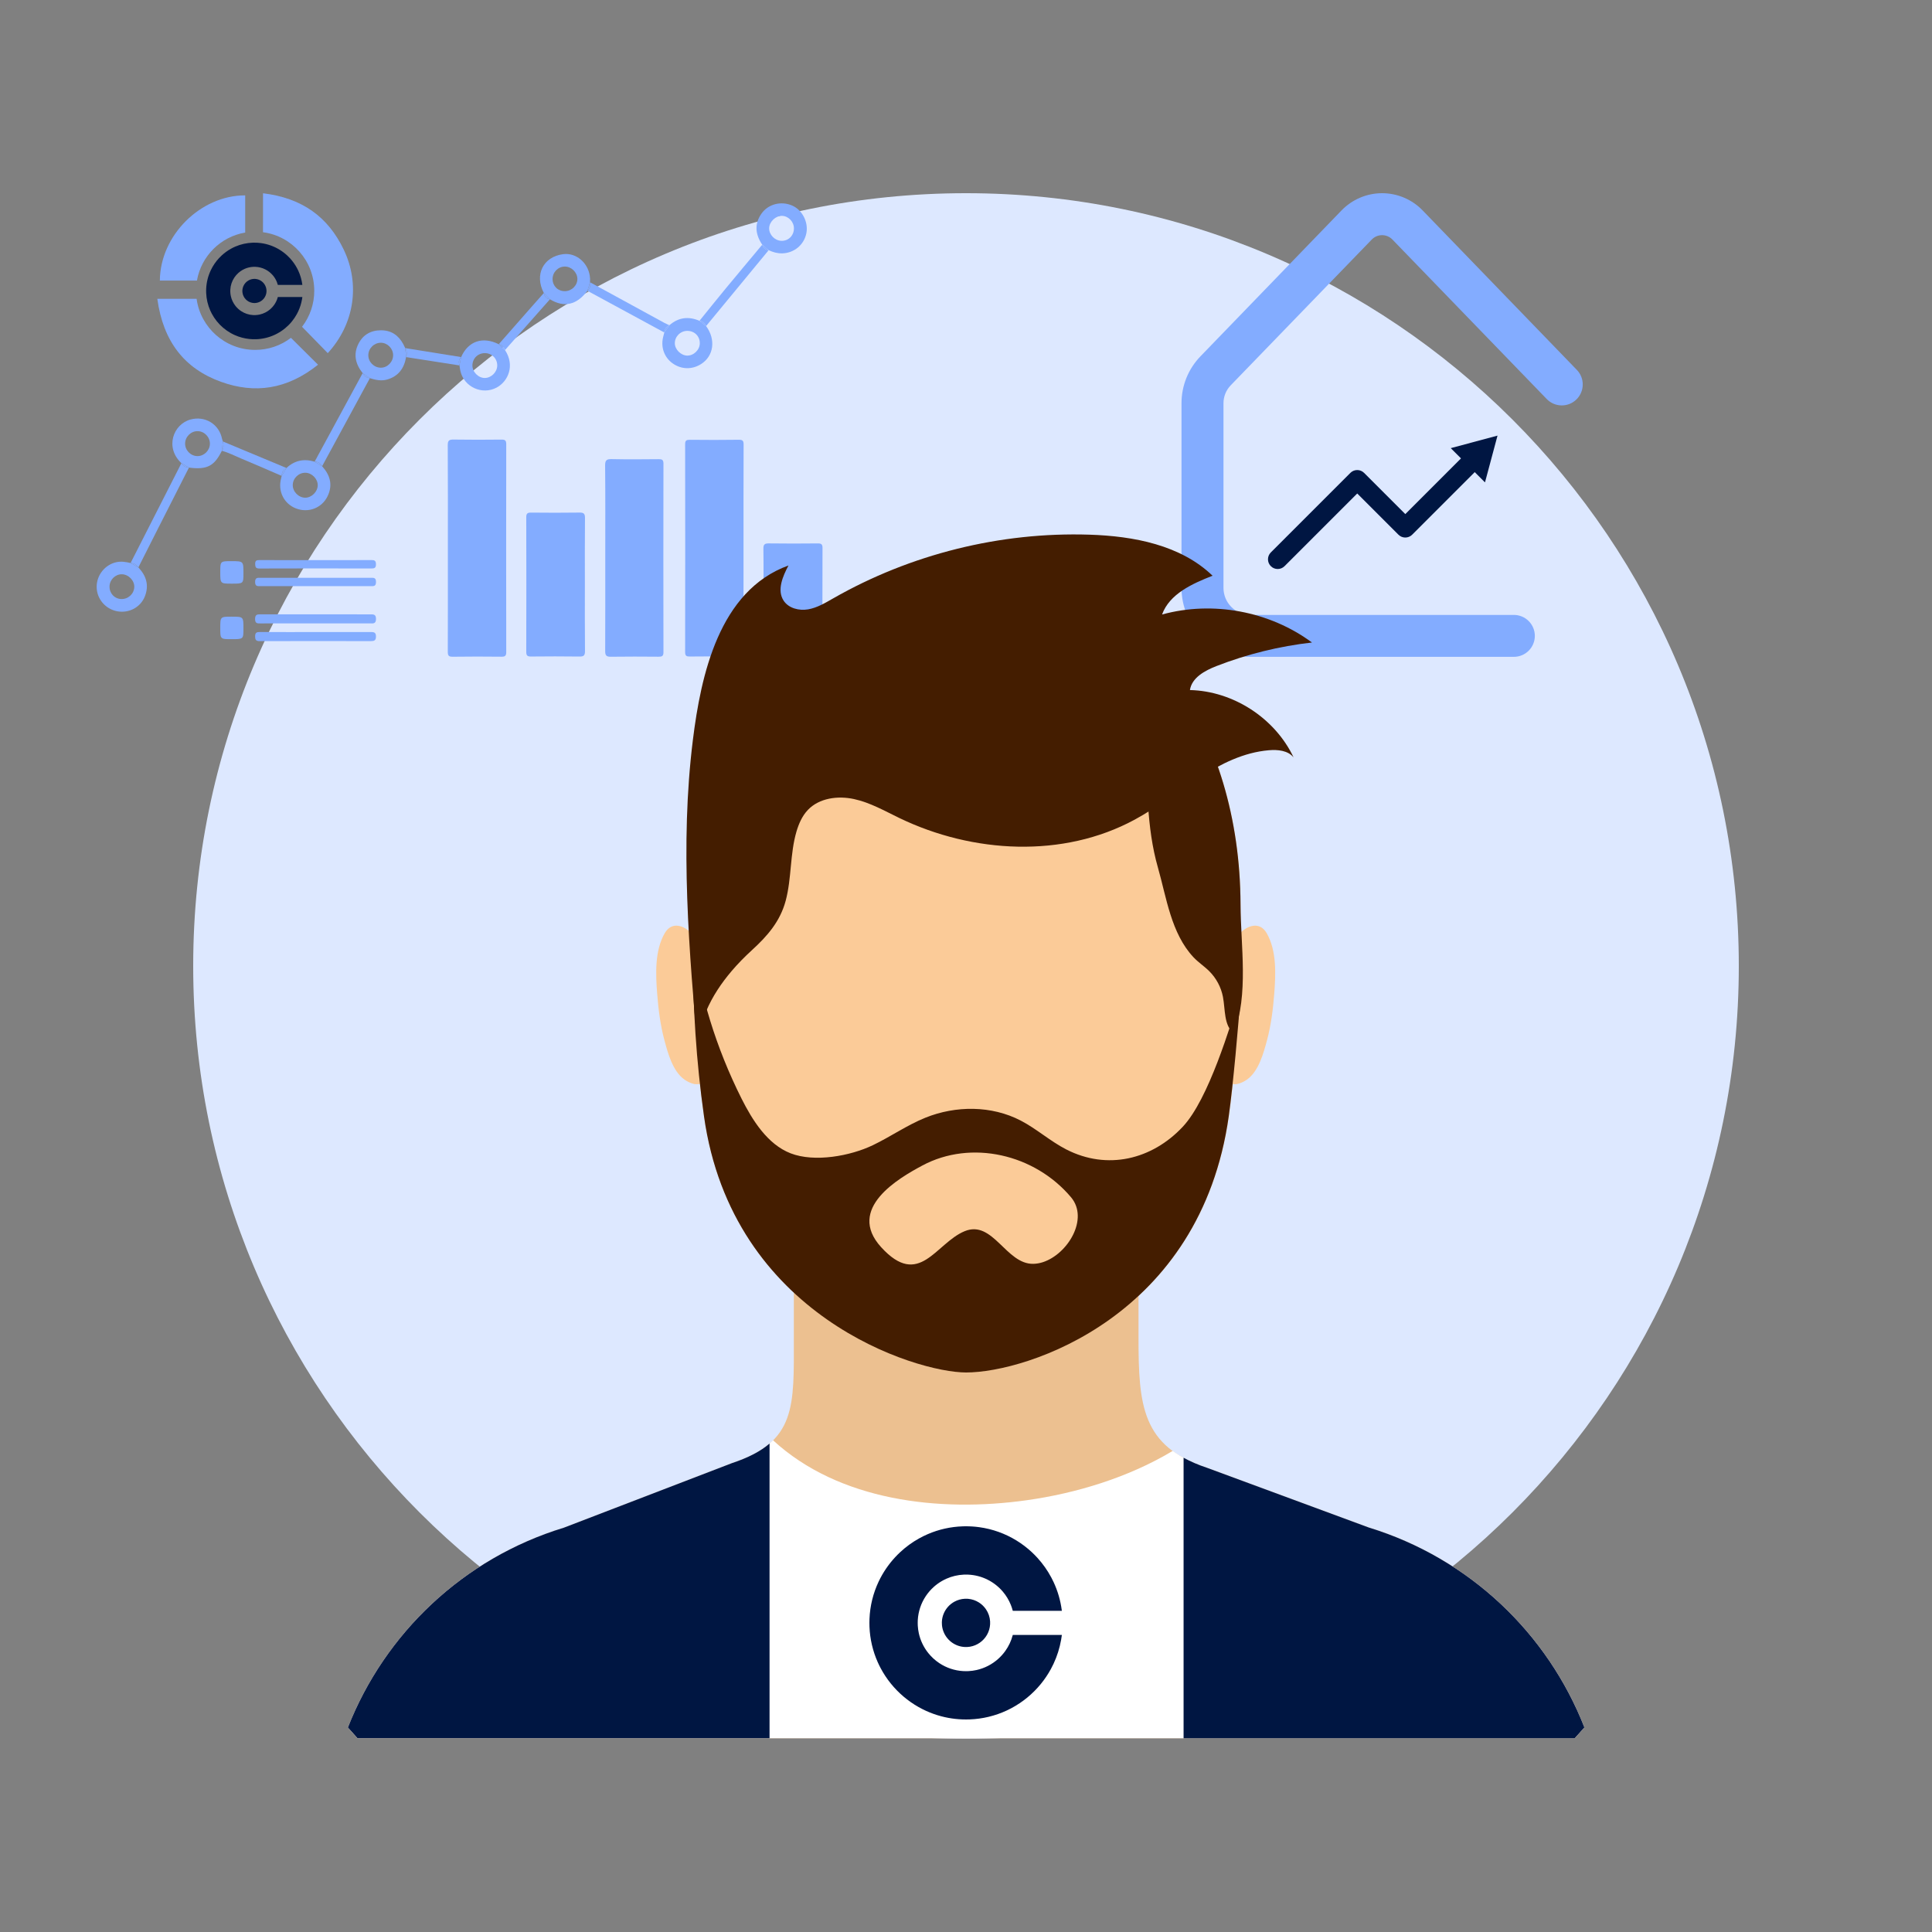
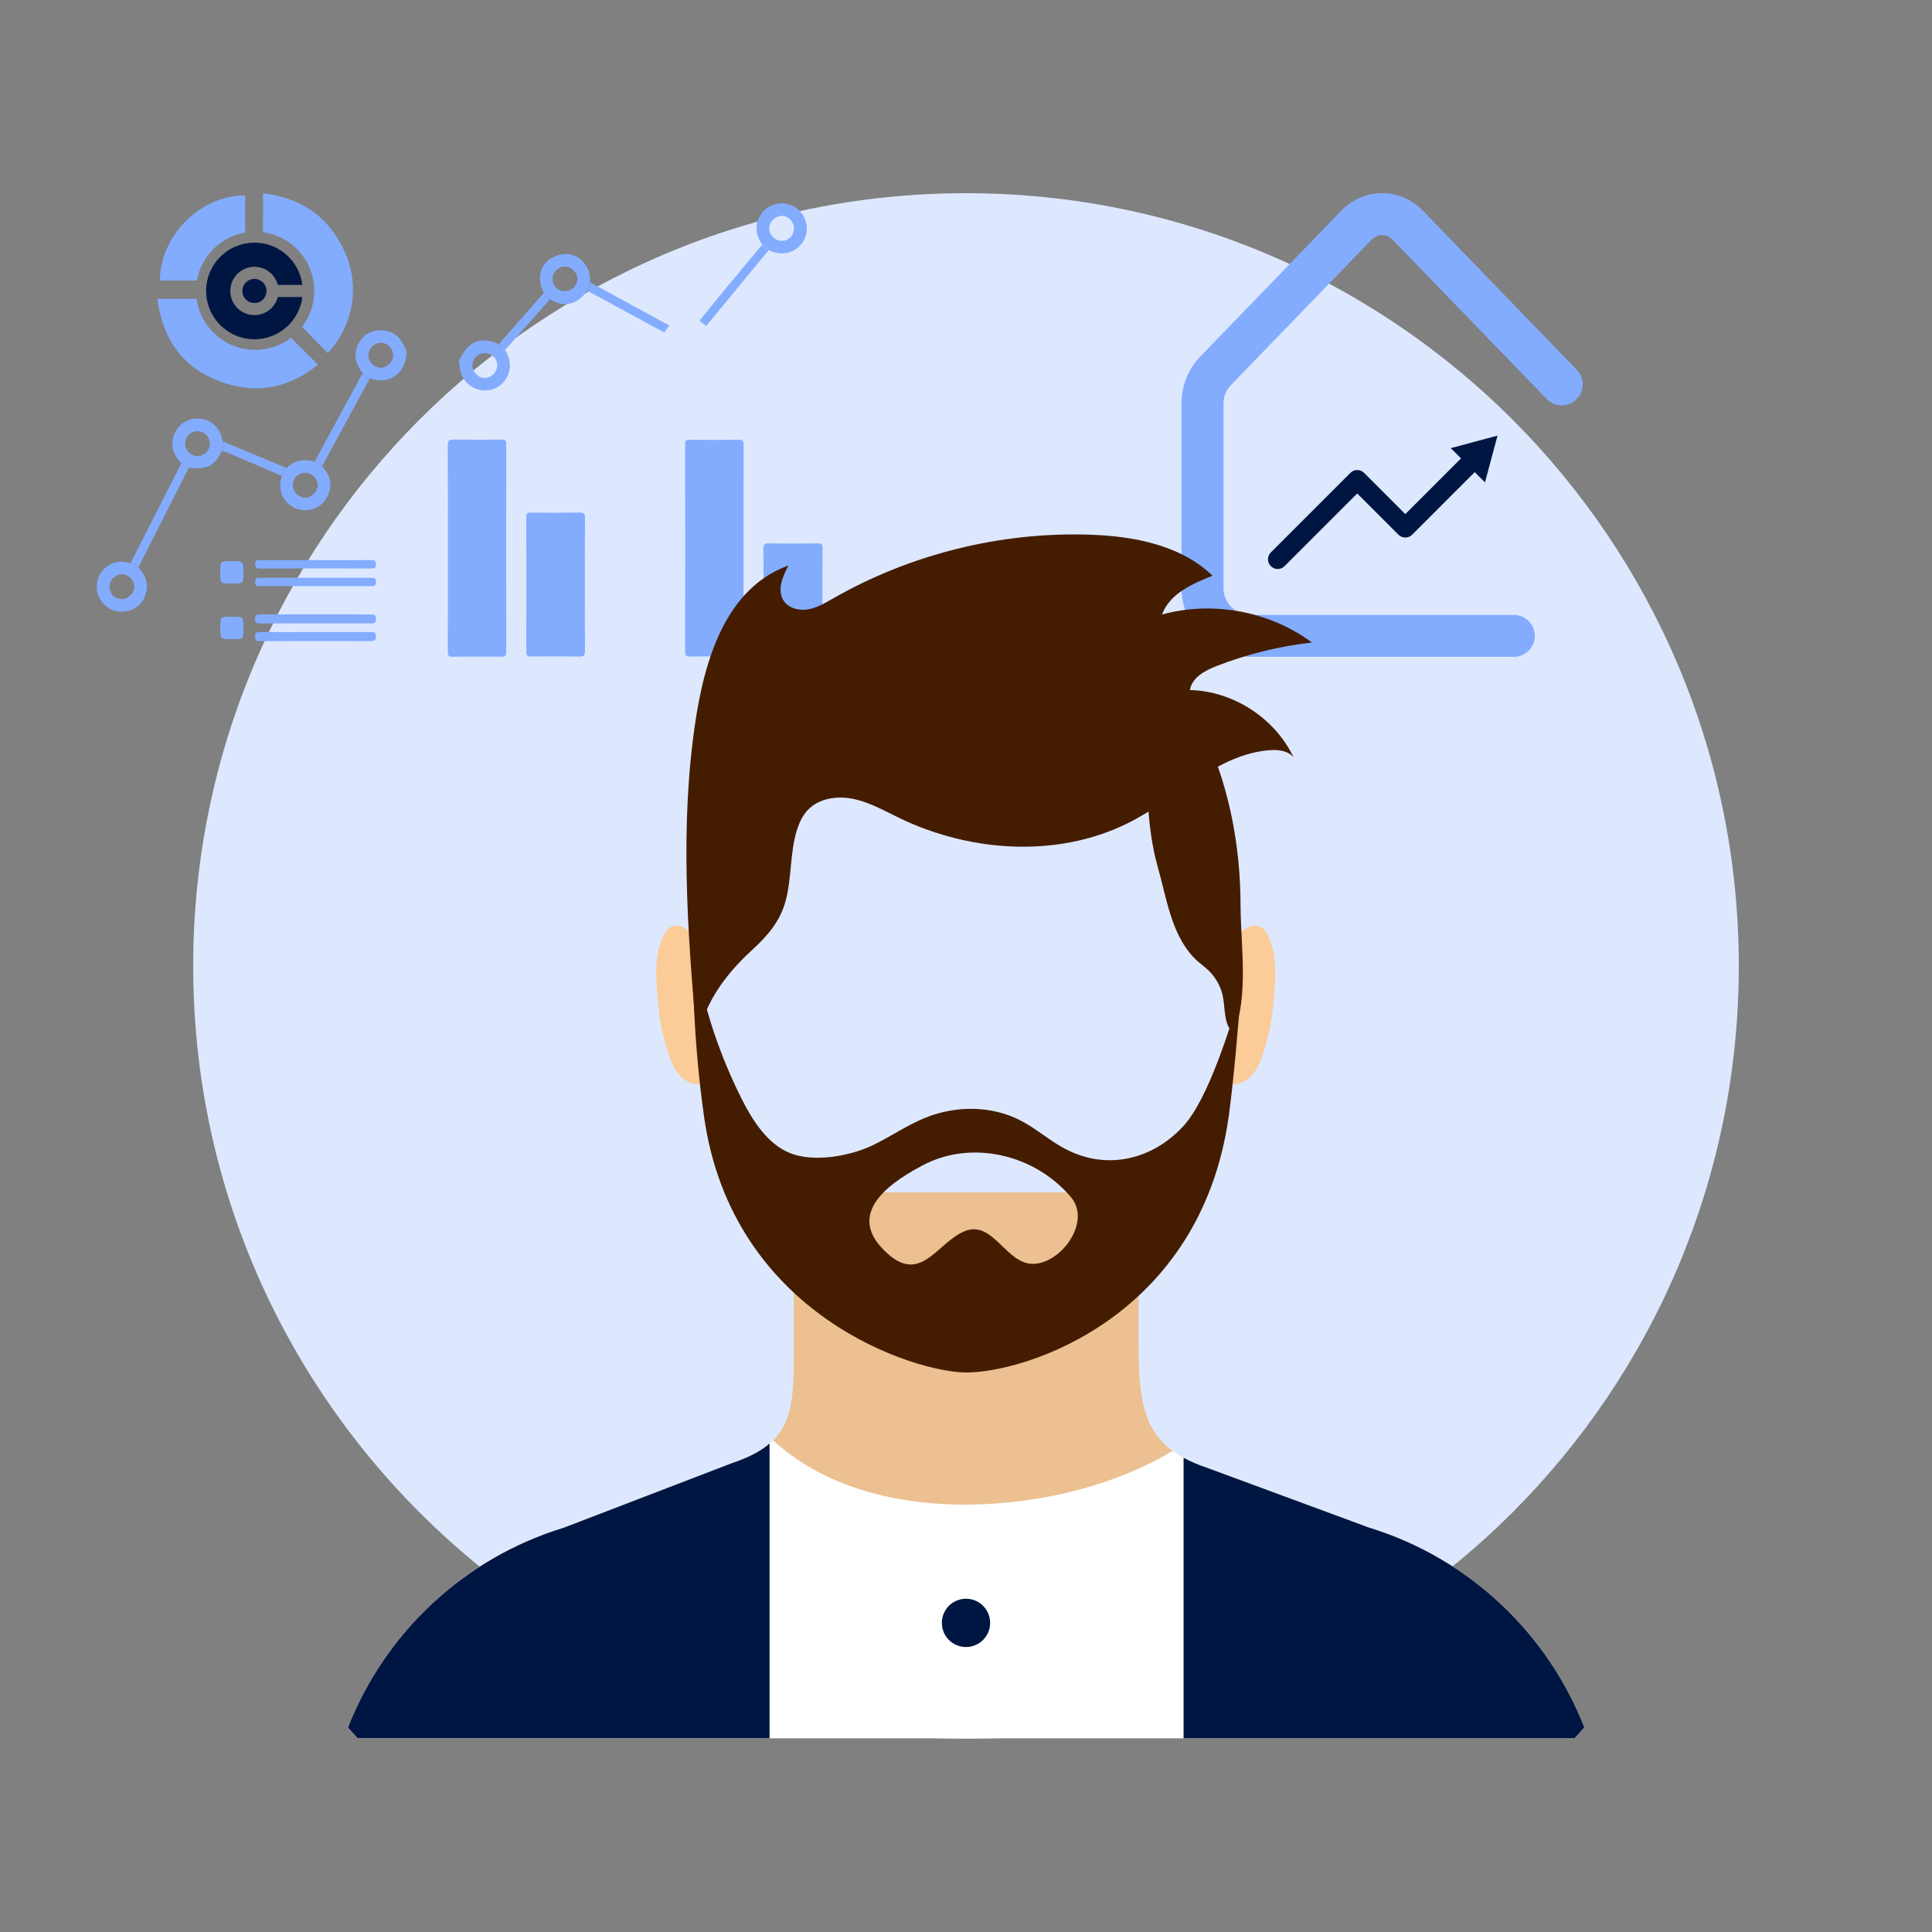
<svg xmlns="http://www.w3.org/2000/svg" width="5000" viewBox="0 0 3750 3750" height="5000" preserveAspectRatio="xMidYMid meet">
  <rect x="0" y="0" width="3750" height="3750" fill="#808080" stroke="none" />
  <defs>
    <clipPath id="24d1306025">
      <path d="M 375 375 L 3375 375 L 3375 3375 L 375 3375 Z M 375 375 " />
    </clipPath>
    <clipPath id="b848baa6ac">
      <path d="M 1875 375 C 1046.574 375 375 1046.574 375 1875 C 375 2703.426 1046.574 3375 1875 3375 C 2703.426 3375 3375 2703.426 3375 1875 C 3375 1046.574 2703.426 375 1875 375 Z M 1875 375 " />
    </clipPath>
    <clipPath id="53a15655b5">
      <path d="M 1481 1054 L 1596.75 1054 L 1596.75 1275 L 1481 1275 Z M 1481 1054 " />
    </clipPath>
    <clipPath id="8051441c42">
      <path d="M 187.5 1090 L 286 1090 L 286 1188 L 187.5 1188 Z M 187.5 1090 " />
    </clipPath>
    <clipPath id="6e76349d69">
      <path d="M 675 2314 L 3075 2314 L 3075 3374 L 675 3374 Z M 675 2314 " />
    </clipPath>
    <clipPath id="3529010ec4">
      <path d="M 675 2795 L 3075 2795 L 3075 3374 L 675 3374 Z M 675 2795 " />
    </clipPath>
    <clipPath id="041fbfd92d">
      <path d="M 2297 2829 L 3075 2829 L 3075 3374.727 L 2297 3374.727 Z M 2297 2829 " />
    </clipPath>
    <clipPath id="c1db1ef31b">
-       <path d="M 1687.5 2962.5 L 2062 2962.5 L 2062 3337.5 L 1687.5 3337.5 Z M 1687.5 2962.5 " />
-     </clipPath>
+       </clipPath>
    <clipPath id="ec7da83630">
      <path d="M 2461.141 874.176 L 2877.996 874.176 L 2877.996 1104.434 L 2461.141 1104.434 Z M 2461.141 874.176 " />
    </clipPath>
    <clipPath id="fe68d7adc2">
      <path d="M 2815.43 845.531 L 2906.641 845.531 L 2906.641 936.742 L 2815.43 936.742 Z M 2815.43 845.531 " />
    </clipPath>
    <clipPath id="ad4ca06635">
      <path d="M 400.102 471 L 587 471 L 587 658.5 L 400.102 658.5 Z M 400.102 471 " />
    </clipPath>
  </defs>
  <g id="f7fddfd12e">
    <g clip-rule="nonzero" clip-path="url(#24d1306025)">
      <g clip-rule="nonzero" clip-path="url(#b848baa6ac)">
        <path style=" stroke:none;fill-rule:nonzero;fill:#dde8ff;fill-opacity:1;" d="M 375 375 L 3375 375 L 3375 3375 L 375 3375 Z M 375 375 " />
      </g>
    </g>
    <path style=" stroke:none;fill-rule:nonzero;fill:#83acff;fill-opacity:1;" d="M 2938.312 1274.906 L 2426.949 1274.906 C 2424.762 1274.906 2422.574 1274.848 2420.391 1274.738 C 2418.207 1274.629 2416.027 1274.465 2413.852 1274.25 C 2411.676 1274.031 2409.508 1273.762 2407.344 1273.438 C 2405.184 1273.117 2403.027 1272.742 2400.883 1272.312 C 2398.742 1271.883 2396.609 1271.402 2394.488 1270.871 C 2392.367 1270.336 2390.262 1269.754 2388.168 1269.117 C 2386.078 1268.48 2384 1267.793 2381.941 1267.055 C 2379.887 1266.316 2377.848 1265.527 2375.828 1264.691 C 2373.809 1263.852 2371.809 1262.965 2369.832 1262.027 C 2367.855 1261.094 2365.906 1260.109 2363.977 1259.078 C 2362.047 1258.047 2360.148 1256.969 2358.273 1255.844 C 2356.398 1254.719 2354.551 1253.547 2352.734 1252.332 C 2350.914 1251.117 2349.129 1249.859 2347.371 1248.555 C 2345.617 1247.254 2343.895 1245.906 2342.203 1244.52 C 2340.512 1243.133 2338.859 1241.703 2337.238 1240.234 C 2335.617 1238.766 2334.035 1237.262 2332.488 1235.715 C 2330.941 1234.168 2329.434 1232.586 2327.969 1230.965 C 2326.5 1229.344 2325.07 1227.688 2323.684 1226 C 2322.297 1224.309 2320.949 1222.586 2319.648 1220.832 C 2318.344 1219.074 2317.086 1217.289 2315.871 1215.469 C 2314.656 1213.652 2313.484 1211.805 2312.359 1209.93 C 2311.234 1208.055 2310.156 1206.152 2309.125 1204.227 C 2308.094 1202.297 2307.109 1200.348 2306.172 1198.371 C 2305.238 1196.395 2304.352 1194.395 2303.512 1192.375 C 2302.676 1190.355 2301.887 1188.316 2301.148 1186.258 C 2300.41 1184.203 2299.723 1182.125 2299.086 1180.035 C 2298.449 1177.941 2297.867 1175.836 2297.332 1173.715 C 2296.801 1171.594 2296.32 1169.461 2295.891 1167.316 C 2295.461 1165.176 2295.086 1163.02 2294.762 1160.859 C 2294.441 1158.695 2294.172 1156.527 2293.953 1154.352 C 2293.738 1152.176 2293.574 1149.996 2293.465 1147.812 C 2293.355 1145.629 2293.297 1143.441 2293.297 1141.254 L 2293.297 782.789 C 2293.285 778.578 2293.48 774.375 2293.879 770.184 C 2294.273 765.988 2294.875 761.824 2295.672 757.688 C 2296.473 753.555 2297.473 749.469 2298.668 745.43 C 2299.863 741.391 2301.25 737.418 2302.828 733.512 C 2304.406 729.609 2306.172 725.789 2308.121 722.055 C 2310.066 718.32 2312.191 714.691 2314.492 711.16 C 2316.789 707.633 2319.254 704.223 2321.883 700.934 C 2324.516 697.641 2327.297 694.484 2330.23 691.465 L 2603.785 408.562 C 2605.059 407.242 2606.363 405.953 2607.699 404.695 C 2609.035 403.438 2610.402 402.215 2611.801 401.027 C 2613.199 399.84 2614.625 398.688 2616.082 397.57 C 2617.539 396.457 2619.023 395.375 2620.531 394.336 C 2622.043 393.293 2623.578 392.289 2625.141 391.328 C 2626.699 390.363 2628.285 389.438 2629.891 388.555 C 2631.5 387.668 2633.129 386.824 2634.777 386.023 C 2636.426 385.219 2638.098 384.461 2639.785 383.742 C 2641.473 383.023 2643.18 382.348 2644.898 381.715 C 2646.621 381.082 2648.359 380.492 2650.109 379.945 C 2651.863 379.402 2653.625 378.898 2655.402 378.441 C 2657.18 377.984 2658.969 377.574 2660.766 377.207 C 2662.562 376.84 2664.371 376.52 2666.184 376.242 C 2667.996 375.969 2669.816 375.738 2671.641 375.555 C 2673.469 375.371 2675.297 375.23 2677.129 375.141 C 2678.961 375.047 2680.793 375 2682.629 375 C 2684.465 375 2686.297 375.047 2688.129 375.141 C 2689.961 375.23 2691.793 375.371 2693.617 375.555 C 2695.441 375.738 2697.262 375.969 2699.074 376.242 C 2700.891 376.52 2702.695 376.84 2704.492 377.207 C 2706.289 377.574 2708.078 377.984 2709.855 378.441 C 2711.633 378.898 2713.395 379.402 2715.148 379.945 C 2716.898 380.492 2718.637 381.082 2720.359 381.715 C 2722.082 382.348 2723.785 383.023 2725.473 383.742 C 2727.164 384.461 2728.832 385.219 2730.48 386.023 C 2732.133 386.824 2733.758 387.668 2735.367 388.555 C 2736.973 389.438 2738.559 390.363 2740.121 391.328 C 2741.68 392.289 2743.215 393.293 2744.727 394.336 C 2746.238 395.375 2747.719 396.457 2749.176 397.57 C 2750.633 398.688 2752.059 399.84 2753.457 401.027 C 2754.855 402.215 2756.223 403.438 2757.559 404.695 C 2758.895 405.953 2760.199 407.242 2761.473 408.562 L 3060.527 717.824 C 3061.461 718.777 3062.344 719.777 3063.18 720.82 C 3064.016 721.867 3064.797 722.949 3065.523 724.066 C 3066.25 725.188 3066.922 726.34 3067.539 727.527 C 3068.152 728.715 3068.707 729.93 3069.203 731.168 C 3069.695 732.41 3070.129 733.672 3070.5 734.957 C 3070.871 736.238 3071.176 737.539 3071.418 738.852 C 3071.66 740.168 3071.84 741.488 3071.949 742.82 C 3072.062 744.152 3072.109 745.484 3072.09 746.824 C 3072.07 748.16 3071.984 749.488 3071.836 750.816 C 3071.684 752.145 3071.469 753.461 3071.188 754.77 C 3070.91 756.074 3070.562 757.363 3070.156 758.637 C 3069.75 759.91 3069.281 761.16 3068.75 762.387 C 3068.219 763.613 3067.629 764.809 3066.98 765.977 C 3066.332 767.145 3065.629 768.277 3064.867 769.379 C 3064.109 770.477 3063.297 771.535 3062.43 772.555 C 3061.566 773.574 3060.652 774.547 3059.695 775.477 C 3058.734 776.402 3057.73 777.285 3056.684 778.113 C 3055.637 778.945 3054.551 779.719 3053.426 780.441 C 3052.301 781.164 3051.145 781.832 3049.957 782.441 C 3048.766 783.051 3047.551 783.598 3046.309 784.086 C 3045.062 784.578 3043.801 785.004 3042.516 785.367 C 3041.23 785.734 3039.93 786.031 3038.613 786.27 C 3037.297 786.508 3035.977 786.676 3034.645 786.781 C 3033.312 786.891 3031.977 786.93 3030.641 786.902 C 3029.305 786.879 3027.973 786.785 3026.648 786.629 C 3025.32 786.473 3024.004 786.254 3022.699 785.965 C 3021.395 785.68 3020.105 785.328 3018.836 784.918 C 3017.566 784.504 3016.316 784.027 3015.094 783.492 C 3013.871 782.957 3012.676 782.359 3011.512 781.707 C 3010.344 781.055 3009.215 780.344 3008.121 779.578 C 3007.023 778.812 3005.969 777.996 3004.953 777.125 C 3003.941 776.258 3002.969 775.34 3002.047 774.375 L 2702.969 465.234 C 2702.316 464.539 2701.633 463.883 2700.914 463.258 C 2700.199 462.637 2699.449 462.051 2698.672 461.504 C 2697.895 460.957 2697.094 460.453 2696.262 459.988 C 2695.434 459.523 2694.582 459.102 2693.711 458.723 C 2692.84 458.348 2691.949 458.016 2691.043 457.727 C 2690.137 457.441 2689.219 457.199 2688.289 457.008 C 2687.355 456.816 2686.418 456.672 2685.473 456.574 C 2684.527 456.477 2683.578 456.43 2682.629 456.43 C 2681.68 456.43 2680.73 456.477 2679.785 456.574 C 2678.84 456.672 2677.902 456.816 2676.973 457.008 C 2676.039 457.199 2675.121 457.441 2674.215 457.727 C 2673.309 458.016 2672.422 458.348 2671.547 458.723 C 2670.676 459.102 2669.824 459.523 2668.996 459.988 C 2668.168 460.453 2667.363 460.957 2666.586 461.504 C 2665.809 462.051 2665.062 462.637 2664.344 463.258 C 2663.625 463.883 2662.941 464.539 2662.293 465.234 L 2388.711 748.016 C 2386.477 750.332 2384.488 752.844 2382.738 755.547 C 2380.992 758.25 2379.52 761.098 2378.324 764.086 C 2377.129 767.074 2376.234 770.148 2375.633 773.312 C 2375.035 776.473 2374.746 779.664 2374.766 782.883 L 2374.766 1141.254 C 2374.766 1142.969 2374.855 1144.676 2375.023 1146.379 C 2375.191 1148.082 2375.445 1149.773 2375.781 1151.453 C 2376.117 1153.133 2376.535 1154.789 2377.031 1156.43 C 2377.531 1158.066 2378.109 1159.676 2378.766 1161.258 C 2379.422 1162.84 2380.152 1164.387 2380.961 1165.895 C 2381.77 1167.406 2382.648 1168.871 2383.602 1170.293 C 2384.551 1171.719 2385.57 1173.09 2386.656 1174.414 C 2387.746 1175.738 2388.895 1177.004 2390.105 1178.215 C 2391.312 1179.426 2392.582 1180.574 2393.906 1181.66 C 2395.227 1182.746 2396.602 1183.766 2398.023 1184.719 C 2399.449 1185.672 2400.914 1186.551 2402.426 1187.359 C 2403.934 1188.164 2405.48 1188.898 2407.062 1189.555 C 2408.641 1190.211 2410.254 1190.789 2411.891 1191.285 C 2413.527 1191.785 2415.188 1192.203 2416.867 1192.539 C 2418.543 1192.875 2420.234 1193.125 2421.941 1193.297 C 2423.645 1193.465 2425.352 1193.551 2427.062 1193.555 L 2938.426 1193.555 C 2939.758 1193.555 2941.09 1193.617 2942.414 1193.75 C 2943.738 1193.879 2945.055 1194.074 2946.363 1194.336 C 2947.668 1194.594 2948.961 1194.918 2950.234 1195.305 C 2951.512 1195.691 2952.762 1196.141 2953.992 1196.648 C 2955.223 1197.16 2956.426 1197.73 2957.602 1198.355 C 2958.777 1198.984 2959.918 1199.668 2961.027 1200.41 C 2962.133 1201.148 2963.203 1201.941 2964.234 1202.785 C 2965.262 1203.633 2966.25 1204.527 2967.191 1205.469 C 2968.133 1206.41 2969.027 1207.395 2969.871 1208.426 C 2970.715 1209.457 2971.508 1210.523 2972.25 1211.633 C 2972.988 1212.738 2973.672 1213.879 2974.301 1215.055 C 2974.93 1216.23 2975.496 1217.434 2976.008 1218.664 C 2976.52 1219.895 2976.965 1221.148 2977.352 1222.422 C 2977.738 1223.699 2978.062 1224.988 2978.324 1226.293 C 2978.582 1227.602 2978.777 1228.918 2978.91 1230.242 C 2979.039 1231.57 2979.105 1232.898 2979.105 1234.23 C 2979.105 1235.562 2979.039 1236.891 2978.91 1238.219 C 2978.777 1239.543 2978.582 1240.859 2978.324 1242.164 C 2978.062 1243.473 2977.738 1244.762 2977.352 1246.039 C 2976.965 1247.312 2976.52 1248.566 2976.008 1249.797 C 2975.496 1251.027 2974.93 1252.23 2974.301 1253.406 C 2973.672 1254.578 2972.988 1255.723 2972.25 1256.828 C 2971.508 1257.938 2970.715 1259.004 2969.871 1260.035 C 2969.027 1261.066 2968.133 1262.051 2967.191 1262.992 C 2966.25 1263.934 2965.262 1264.828 2964.23 1265.676 C 2963.203 1266.52 2962.133 1267.312 2961.027 1268.051 C 2959.918 1268.793 2958.777 1269.477 2957.602 1270.105 C 2956.426 1270.73 2955.223 1271.301 2953.992 1271.812 C 2952.762 1272.32 2951.512 1272.77 2950.234 1273.156 C 2948.961 1273.543 2947.668 1273.867 2946.363 1274.125 C 2945.055 1274.387 2943.738 1274.582 2942.414 1274.711 C 2941.09 1274.844 2939.758 1274.906 2938.426 1274.906 Z M 2938.312 1274.906 " />
    <path style=" stroke:none;fill-rule:nonzero;fill:#83acff;fill-opacity:1;" d="M 1443.172 1064.996 C 1443.172 997.766 1443.055 930.516 1443.332 863.277 C 1443.363 856.02 1441.945 853.457 1434.051 853.582 C 1402.426 854.066 1370.789 853.965 1339.16 853.645 C 1332.57 853.582 1329.828 854.656 1329.84 862.238 C 1330.082 996.715 1330.082 1131.195 1329.84 1265.676 C 1329.84 1273.203 1332.488 1274.363 1339.125 1274.301 C 1370.754 1273.992 1402.391 1273.883 1434.02 1274.359 C 1441.852 1274.48 1443.367 1272.027 1443.332 1264.695 C 1443.051 1198.129 1443.172 1131.562 1443.172 1064.996 Z M 1443.172 1064.996 " />
    <path style=" stroke:none;fill-rule:nonzero;fill:#83acff;fill-opacity:1;" d="M 973.344 853.258 C 942.371 853.574 911.391 853.711 880.426 853.191 C 871.762 853.047 869.023 854.996 869.082 864.188 C 869.512 930.785 869.312 997.387 869.312 1063.973 C 869.312 1130.91 869.41 1197.848 869.172 1264.781 C 869.145 1271.883 870.379 1274.848 878.434 1274.711 C 910.074 1274.238 941.727 1274.332 973.371 1274.66 C 980.25 1274.727 982.625 1273.023 982.613 1265.742 C 982.406 1131.199 982.406 996.652 982.613 862.105 C 982.629 854.816 980.16 853.188 973.344 853.258 Z M 973.344 853.258 " />
-     <path style=" stroke:none;fill-rule:nonzero;fill:#83acff;fill-opacity:1;" d="M 1287.75 899.871 C 1287.75 892.32 1284.93 891.176 1278.359 891.238 C 1248.074 891.527 1217.773 891.77 1187.496 891.137 C 1177.664 890.93 1174.426 892.945 1174.531 903.617 C 1175.133 963.129 1174.82 1022.648 1174.82 1082.164 C 1174.82 1142.688 1174.957 1203.211 1174.66 1263.734 C 1174.625 1271.91 1176.75 1274.863 1185.359 1274.73 C 1216.301 1274.266 1247.281 1274.406 1278.242 1274.664 C 1284.738 1274.715 1287.77 1273.711 1287.754 1266.043 C 1287.512 1143.984 1287.512 1021.926 1287.75 899.871 Z M 1287.75 899.871 " />
    <path style=" stroke:none;fill-rule:nonzero;fill:#83acff;fill-opacity:1;" d="M 1124.641 994.91 C 1093.316 995.367 1062.016 995.273 1030.707 994.957 C 1023.793 994.887 1021.453 996.727 1021.473 1003.945 C 1021.699 1091.07 1021.699 1178.195 1021.473 1265.32 C 1021.473 1272.555 1023.82 1274.367 1030.719 1274.301 C 1062.043 1273.988 1093.348 1273.891 1124.652 1274.348 C 1132.902 1274.469 1135.539 1272.367 1135.453 1263.797 C 1135.02 1220.742 1135.25 1177.684 1135.25 1134.625 C 1135.25 1091.566 1135.02 1048.508 1135.453 1005.457 C 1135.551 996.867 1132.887 994.789 1124.641 994.91 Z M 1124.641 994.91 " />
    <g clip-rule="nonzero" clip-path="url(#53a15655b5)">
      <path style=" stroke:none;fill-rule:nonzero;fill:#83acff;fill-opacity:1;" d="M 1587.355 1054.762 C 1555.75 1055.094 1524.133 1055.172 1492.531 1054.727 C 1484.363 1054.609 1481.613 1056.613 1481.746 1065.199 C 1482.246 1098.117 1481.945 1131.043 1481.945 1163.969 C 1481.945 1197.582 1482.117 1231.16 1481.812 1264.754 C 1481.746 1272.059 1483.75 1274.805 1491.449 1274.719 C 1523.395 1274.359 1555.34 1274.355 1587.285 1274.699 C 1594.445 1274.766 1596.488 1272.254 1596.453 1265.336 C 1596.258 1198.141 1596.27 1130.949 1596.484 1063.754 C 1596.527 1056.602 1594.324 1054.672 1587.355 1054.762 Z M 1587.355 1054.762 " />
    </g>
    <path style=" stroke:none;fill-rule:nonzero;fill:#83acff;fill-opacity:1;" d="M 1145.266 547.855 C 1145.297 545.5 1145.457 543.145 1145.34 540.801 C 1143.883 511.941 1119.52 489.871 1093.008 493.344 C 1054.301 498.406 1036.961 533.332 1055.594 568.684 L 1067.41 580.91 C 1094.863 597.629 1119.547 592.027 1140.172 564.402 C 1141.871 558.906 1143.57 553.391 1145.266 547.855 Z M 1096.52 565.16 C 1083.113 565.328 1072.879 555.5 1072.551 542.145 C 1072.219 528.699 1082.992 517.453 1096.273 517.383 C 1108.852 517.316 1120.266 528.285 1120.676 540.828 C 1121.094 553.727 1109.898 565.004 1096.52 565.176 Z M 1096.52 565.16 " />
    <g clip-rule="nonzero" clip-path="url(#8051441c42)">
      <path style=" stroke:none;fill-rule:nonzero;fill:#83acff;fill-opacity:1;" d="M 225.742 1091.23 C 203.852 1096.043 187.52 1116.238 187.613 1139.188 C 187.711 1162.332 204.641 1182.324 227.691 1186.504 C 250.738 1190.68 273.047 1178.531 281.281 1157.352 C 289.641 1135.844 283.867 1117.527 268.586 1101.367 L 253.473 1092.824 C 244.312 1090.648 235.285 1089.145 225.742 1091.23 Z M 260.629 1139.605 C 260.023 1152.938 248.648 1163.246 235.125 1162.727 C 222.055 1162.227 212.293 1151.547 212.609 1138.09 C 212.91 1125.105 223.918 1114.387 236.676 1114.652 C 249.664 1114.926 261.203 1126.961 260.629 1139.605 Z M 260.629 1139.605 " />
    </g>
    <path style=" stroke:none;fill-rule:nonzero;fill:#83acff;fill-opacity:1;" d="M 1491.949 485.637 C 1500.246 489.422 1508.668 491.973 1518.074 491.77 C 1541.184 491.281 1560.723 475.344 1565.172 452.539 C 1569.332 431.227 1557.305 407.652 1537.906 399.098 C 1516.133 389.496 1490.742 396.066 1477.711 415.035 C 1463.77 435.328 1466.309 455.34 1479.492 474.93 Z M 1518.035 418.992 C 1530.641 419.457 1541.109 430.613 1541.012 443.48 C 1540.906 457.32 1530.355 467.77 1516.84 467.418 C 1503.762 467.078 1492.594 455.551 1492.934 442.754 C 1493.266 430.297 1505.684 418.539 1518.035 418.992 Z M 1518.035 418.992 " />
-     <path style=" stroke:none;fill-rule:nonzero;fill:#83acff;fill-opacity:1;" d="M 1360.637 706.738 C 1385.512 691.109 1389.805 658.988 1370.5 632.914 L 1357.684 622.68 C 1336.465 613.57 1316.938 615.934 1299.316 631.262 L 1289.41 645.328 C 1288.582 648.555 1287.668 651.766 1286.93 655.016 C 1282.434 674.828 1289.758 694.262 1305.918 705.523 C 1322.711 717.23 1343.211 717.684 1360.637 706.738 Z M 1309.832 666.246 C 1309.812 653.062 1320.82 642.18 1334.148 642.211 C 1348.012 642.238 1358.367 652.523 1358.316 666.219 C 1358.273 679.055 1346.508 690.508 1333.684 690.207 C 1321.5 689.91 1309.832 678.191 1309.816 666.238 Z M 1309.832 666.246 " />
    <path style=" stroke:none;fill-rule:nonzero;fill:#83acff;fill-opacity:1;" d="M 610.676 896.121 C 590.141 889.871 571.836 893.582 556.023 908.371 L 546.73 923.652 C 546.367 925.293 546.059 926.949 545.625 928.57 C 538.969 953.316 551.043 977.738 574.441 986.832 C 598.434 996.156 624.688 986.242 635.844 963.125 C 646.355 941.352 640.812 922.16 625.207 904.98 Z M 592.211 966.051 C 579.395 965.867 568 954.117 568.238 941.328 C 568.488 928.137 579.812 917.301 593.031 917.609 C 605.348 917.902 616.734 929.473 616.715 941.676 C 616.711 954.371 604.781 966.23 592.211 966.051 Z M 592.211 966.051 " />
    <path style=" stroke:none;fill-rule:nonzero;fill:#83acff;fill-opacity:1;" d="M 786.551 675.648 C 785.23 672.973 784.016 670.234 782.586 667.625 C 773.336 650.691 759.402 641.141 739.75 641.078 C 719.887 641.012 704.609 649.68 695.73 667.281 C 685.418 687.738 690 706.832 703.941 724.199 L 717.949 734.055 C 728.84 737.469 739.898 739.926 751.215 736.73 C 773.199 730.496 784.496 714.973 788.23 693.152 C 787.668 687.32 787.109 681.492 786.551 675.664 Z M 739.184 713.707 C 725.879 713.621 714.848 702.578 714.906 689.395 C 714.965 676.211 726.105 665.223 739.355 665.266 C 751.926 665.305 762.828 676.262 763.039 689.074 C 763.27 702.281 752.133 713.789 739.184 713.707 Z M 739.184 713.707 " />
    <path style=" stroke:none;fill-rule:nonzero;fill:#83acff;fill-opacity:1;" d="M 968.02 668.133 C 936.906 652.473 908.648 662.133 895.059 693.07 L 891.816 709.289 C 892.418 712.922 892.836 716.594 893.648 720.176 C 900.73 751.277 936.051 767.254 964.062 752.234 C 986.129 740.391 1000.012 709.539 980.23 679.492 C 976.156 675.707 972.09 671.922 968.027 668.133 Z M 941.281 733.645 C 928.57 733.82 916.895 722.141 916.969 709.328 C 917.047 695.688 927.598 685.348 941.328 685.449 C 954.988 685.551 965.395 696.219 965.117 709.828 C 964.863 722.234 953.617 733.473 941.281 733.645 Z M 941.281 733.645 " />
    <path style=" stroke:none;fill-rule:nonzero;fill:#83acff;fill-opacity:1;" d="M 430.859 851.207 C 425.027 823.039 397.711 806.676 369.914 814.227 C 336.273 823.371 319.543 868.473 352.117 898.992 L 366.77 907.59 C 401.602 912.129 415.945 904.805 430.586 875.023 C 431.258 868.98 431.934 862.938 432.609 856.895 C 432.016 855 431.258 853.137 430.859 851.207 Z M 407.422 861.758 C 407.039 874.59 396.082 885.301 383.355 885.301 C 370.219 885.301 359.102 873.965 359.293 860.758 C 359.48 847.555 370.75 836.559 383.859 836.859 C 396.973 837.164 407.82 848.645 407.422 861.758 Z M 407.422 861.758 " />
    <path style=" stroke:none;fill-rule:nonzero;fill:#83acff;fill-opacity:1;" d="M 718.242 1192.461 C 647.281 1192.535 576.32 1192.508 505.359 1192.383 C 498.484 1192.367 495.223 1193.25 495.141 1201.469 C 495.051 1210.363 499.613 1210.078 505.801 1210.055 C 541.113 1209.922 576.426 1209.992 611.742 1209.992 C 647.055 1209.992 682.363 1209.992 717.676 1209.992 C 723.625 1209.992 729.715 1211.52 729.824 1201.539 C 729.922 1192.039 724.691 1192.453 718.242 1192.461 Z M 718.242 1192.461 " />
    <path style=" stroke:none;fill-rule:nonzero;fill:#83acff;fill-opacity:1;" d="M 719.598 1226.754 C 683.613 1226.902 647.629 1226.824 611.641 1226.824 C 575.992 1226.824 540.348 1226.969 504.684 1226.699 C 498.031 1226.648 495.133 1227.957 495.199 1235.445 C 495.27 1242.547 497.453 1244.473 504.43 1244.449 C 576.066 1244.223 647.699 1244.207 719.332 1244.414 C 726.164 1244.43 729.867 1243.363 729.77 1235.188 C 729.691 1227.262 725.727 1226.727 719.598 1226.754 Z M 719.598 1226.754 " />
    <path style=" stroke:none;fill-rule:nonzero;fill:#83acff;fill-opacity:1;" d="M 503.621 1103.484 C 575.988 1103.242 648.359 1103.227 720.727 1103.445 C 726.906 1103.445 729.746 1102.34 729.738 1095.27 C 729.73 1088.199 726.945 1087.035 720.742 1087.074 C 684.73 1087.309 648.711 1087.191 612.695 1087.191 C 576.34 1087.191 539.988 1087.289 503.637 1087.086 C 497.859 1087.059 495.156 1088.113 495.277 1094.754 C 495.395 1101.02 496.68 1103.504 503.621 1103.484 Z M 503.621 1103.484 " />
    <path style=" stroke:none;fill-rule:nonzero;fill:#83acff;fill-opacity:1;" d="M 505.422 1137.699 C 576.789 1137.633 648.148 1137.633 719.508 1137.699 C 725.145 1137.699 729.703 1138.371 729.824 1129.82 C 729.949 1120.652 724.859 1121.461 718.969 1121.477 C 683.621 1121.543 648.277 1121.555 612.934 1121.508 C 577.25 1121.508 541.57 1121.555 505.891 1121.465 C 499.922 1121.465 495.039 1120.75 495.195 1129.867 C 495.297 1138.422 499.812 1137.703 505.422 1137.699 Z M 505.422 1137.699 " />
    <path style=" stroke:none;fill-rule:nonzero;fill:#83acff;fill-opacity:1;" d="M 352.117 898.992 C 319.234 963.605 286.344 1028.219 253.453 1092.832 C 260.074 1092.875 264.84 1096.211 268.559 1101.375 C 279.582 1079.527 290.609 1057.68 301.641 1035.832 C 323.324 993.074 345.031 950.328 366.762 907.59 C 360.57 906.961 354.98 905.293 352.117 898.992 Z M 352.117 898.992 " />
    <path style=" stroke:none;fill-rule:nonzero;fill:#83acff;fill-opacity:1;" d="M 253.457 1092.832 L 268.562 1101.367 C 264.844 1096.211 260.078 1092.875 253.457 1092.832 Z M 253.457 1092.832 " />
    <path style=" stroke:none;fill-rule:nonzero;fill:#83acff;fill-opacity:1;" d="M 352.117 898.992 C 354.98 905.293 360.57 906.961 366.77 907.59 Z M 352.117 898.992 " />
    <path style=" stroke:none;fill-rule:nonzero;fill:#83acff;fill-opacity:1;" d="M 703.941 724.199 L 610.676 896.117 C 617.551 895.734 621.879 899.555 625.191 904.988 L 717.938 734.051 C 711.375 733.465 706.707 730.18 703.941 724.199 Z M 703.941 724.199 " />
    <path style=" stroke:none;fill-rule:nonzero;fill:#83acff;fill-opacity:1;" d="M 610.676 896.121 L 625.191 904.992 C 621.879 899.555 617.562 895.734 610.676 896.121 Z M 610.676 896.121 " />
    <path style=" stroke:none;fill-rule:nonzero;fill:#83acff;fill-opacity:1;" d="M 703.941 724.199 C 706.711 730.172 711.383 733.457 717.949 734.055 Z M 703.941 724.199 " />
    <path style=" stroke:none;fill-rule:nonzero;fill:#83acff;fill-opacity:1;" d="M 1370.5 632.914 C 1410.992 583.82 1451.473 534.727 1491.949 485.637 C 1485.359 484.898 1481.289 481.23 1479.492 474.938 C 1455.711 503.438 1431.824 531.855 1408.188 560.465 C 1391.176 581.062 1374.508 601.938 1357.684 622.688 C 1364.371 623.07 1367.945 627.352 1370.5 632.914 Z M 1370.5 632.914 " />
    <path style=" stroke:none;fill-rule:nonzero;fill:#83acff;fill-opacity:1;" d="M 1491.949 485.637 L 1479.492 474.938 C 1481.289 481.23 1485.359 484.898 1491.949 485.637 Z M 1491.949 485.637 " />
    <path style=" stroke:none;fill-rule:nonzero;fill:#83acff;fill-opacity:1;" d="M 1370.5 632.914 C 1367.945 627.352 1364.387 623.07 1357.684 622.68 Z M 1370.5 632.914 " />
    <path style=" stroke:none;fill-rule:nonzero;fill:#83acff;fill-opacity:1;" d="M 1299.312 631.262 C 1295.965 629.707 1292.52 628.34 1289.293 626.574 C 1241.266 600.371 1193.262 574.141 1145.277 547.887 C 1146.98 554.457 1144.754 559.816 1140.18 564.453 L 1289.418 645.344 C 1290.02 638.77 1293.285 634.035 1299.312 631.262 Z M 1299.312 631.262 " />
    <path style=" stroke:none;fill-rule:nonzero;fill:#83acff;fill-opacity:1;" d="M 1145.266 547.855 C 1143.57 553.379 1141.871 558.902 1140.168 564.422 C 1144.742 559.801 1146.973 554.441 1145.266 547.855 Z M 1145.266 547.855 " />
    <path style=" stroke:none;fill-rule:nonzero;fill:#83acff;fill-opacity:1;" d="M 1299.312 631.262 C 1293.285 634.035 1290.02 638.75 1289.406 645.328 Z M 1299.312 631.262 " />
    <path style=" stroke:none;fill-rule:nonzero;fill:#83acff;fill-opacity:1;" d="M 556.02 908.371 L 432.609 856.891 C 433.727 863.133 435.371 869.434 430.586 875.02 C 443.574 878.383 455.395 884.715 467.684 889.809 C 494.156 900.789 520.398 912.348 546.727 923.66 C 547.016 916.863 549.57 911.434 556.02 908.371 Z M 556.02 908.371 " />
    <path style=" stroke:none;fill-rule:nonzero;fill:#83acff;fill-opacity:1;" d="M 546.727 923.66 L 556.02 908.383 C 549.57 911.434 547.016 916.863 546.727 923.66 Z M 546.727 923.66 " />
    <path style=" stroke:none;fill-rule:nonzero;fill:#83acff;fill-opacity:1;" d="M 432.609 856.891 C 431.934 862.934 431.262 868.977 430.586 875.02 C 435.371 869.438 433.727 863.137 432.609 856.891 Z M 432.609 856.891 " />
    <path style=" stroke:none;fill-rule:nonzero;fill:#83acff;fill-opacity:1;" d="M 1055.59 568.699 C 1045.605 579.984 1035.621 591.27 1025.637 602.559 C 1006.41 624.406 987.203 646.266 968.02 668.129 C 974.738 669.074 977.953 673.77 980.223 679.488 L 1067.422 580.93 C 1060.145 580.059 1056.836 575.359 1055.59 568.699 Z M 1055.59 568.699 " />
    <path style=" stroke:none;fill-rule:nonzero;fill:#83acff;fill-opacity:1;" d="M 1055.59 568.699 C 1056.836 575.375 1060.145 580.059 1067.406 580.922 Z M 1055.59 568.699 " />
    <path style=" stroke:none;fill-rule:nonzero;fill:#83acff;fill-opacity:1;" d="M 968.02 668.133 C 972.094 671.914 976.164 675.699 980.223 679.492 C 977.953 673.773 974.723 669.078 968.02 668.133 Z M 968.02 668.133 " />
    <path style=" stroke:none;fill-rule:nonzero;fill:#83acff;fill-opacity:1;" d="M 449.062 1089.191 C 427.539 1089.191 427.539 1089.191 427.539 1110.324 C 427.539 1132.863 427.539 1132.863 449.988 1132.863 C 472.527 1132.863 472.527 1132.863 472.527 1112.398 C 472.523 1089.191 472.523 1089.191 449.062 1089.191 Z M 449.062 1089.191 " />
    <path style=" stroke:none;fill-rule:nonzero;fill:#83acff;fill-opacity:1;" d="M 449.453 1196.945 C 427.539 1196.945 427.539 1196.945 427.539 1219.023 C 427.539 1240.633 427.539 1240.633 449.602 1240.633 C 472.523 1240.633 472.523 1240.633 472.523 1219.883 C 472.523 1196.945 472.523 1196.945 449.453 1196.945 Z M 449.453 1196.945 " />
-     <path style=" stroke:none;fill-rule:nonzero;fill:#83acff;fill-opacity:1;" d="M 895.035 693.07 L 786.551 675.648 C 790.297 681.172 789.988 687.086 788.23 693.137 L 891.793 709.281 C 890 703.328 889.98 697.684 895.035 693.07 Z M 895.035 693.07 " />
    <path style=" stroke:none;fill-rule:nonzero;fill:#83acff;fill-opacity:1;" d="M 786.551 675.652 C 787.109 681.48 787.668 687.309 788.23 693.141 C 790.012 687.09 790.297 681.172 786.551 675.652 Z M 786.551 675.652 " />
    <path style=" stroke:none;fill-rule:nonzero;fill:#83acff;fill-opacity:1;" d="M 895.035 693.07 C 889.98 697.684 890 703.309 891.793 709.289 Z M 895.035 693.07 " />
    <path style=" stroke:none;fill-rule:nonzero;fill:#83acff;fill-opacity:1;" d="M 381.613 579.969 C 356.488 579.969 331.129 580.051 305.359 580.051 C 316.758 662.941 357.961 715.422 428.926 741.07 C 494.5 764.773 557.164 756.012 617.297 707.918 C 599.375 690.145 581.938 672.801 564.73 655.727 C 559.773 659.508 554.547 662.859 549.043 665.785 C 543.539 668.711 537.836 671.168 531.93 673.16 C 526.027 675.148 520 676.648 513.848 677.652 C 507.699 678.656 501.508 679.156 495.273 679.145 C 437.188 679.145 389.199 635.973 381.613 579.969 Z M 381.613 579.969 " />
    <path style=" stroke:none;fill-rule:nonzero;fill:#83acff;fill-opacity:1;" d="M 609.98 564.438 C 609.988 570.711 609.484 576.941 608.469 583.133 C 607.449 589.324 605.934 595.387 603.914 601.328 C 601.898 607.27 599.406 613.004 596.445 618.535 C 593.484 624.062 590.09 629.312 586.262 634.285 C 602.879 651.328 619.52 668.383 636.184 685.449 C 687.898 629.039 699.469 551.816 667.125 484.395 C 636.73 421.043 586.668 384.363 510.551 375.141 C 510.551 401.047 510.484 426.125 510.473 450.734 C 566.637 458.168 609.98 506.238 609.98 564.438 Z M 609.98 564.438 " />
    <path style=" stroke:none;fill-rule:nonzero;fill:#83acff;fill-opacity:1;" d="M 475.926 451.363 L 475.926 379.219 C 389.164 379.02 310.836 457.109 310.289 544.621 L 382.273 544.621 C 390.562 497.004 428.23 459.465 475.926 451.363 Z M 475.926 451.363 " />
    <path style=" stroke:none;fill-rule:nonzero;fill:#fbcb98;fill-opacity:1;" d="M 1343.742 1813.121 C 1328.035 1795.906 1303.762 1787.719 1290.219 1811.332 C 1270.652 1845.387 1272.625 1890.82 1275.543 1928.449 C 1277.895 1958.832 1281.656 1989.312 1289.559 2018.852 C 1296.426 2044.438 1305.832 2079.523 1328.598 2095.516 C 1333.773 2099.188 1340.922 2102.762 1347.41 2104.078 C 1350.988 2104.832 1372.812 2105.207 1365.473 2095.801 " />
    <path style=" stroke:none;fill-rule:nonzero;fill:#fbcb98;fill-opacity:1;" d="M 2405.133 1813.121 C 2420.844 1795.906 2445.113 1787.719 2458.66 1811.332 C 2478.227 1845.387 2476.25 1890.82 2473.336 1928.449 C 2470.984 1958.832 2467.219 1989.312 2459.32 2018.852 C 2452.453 2044.438 2443.043 2079.523 2420.281 2095.516 C 2415.105 2099.188 2407.957 2102.762 2401.465 2104.078 C 2397.797 2104.832 2376.066 2105.207 2383.402 2095.801 " />
    <g clip-rule="nonzero" clip-path="url(#6e76349d69)">
      <path style=" stroke:none;fill-rule:nonzero;fill:#ecc090;fill-opacity:1;" d="M 3056.758 3373.926 C 3062.965 3366.965 3069.172 3360.004 3075.289 3352.949 C 3003.891 3170.453 2852.25 3024.832 2656.582 2964.816 L 2342.672 2848.922 C 2216.523 2807.625 2209.844 2728.797 2209.844 2596.156 L 2209.844 2314.324 L 1540.82 2314.324 L 1540.82 2596.344 C 1540.82 2728.984 1546.559 2798.594 1420.598 2839.988 L 1094.645 2965.195 C 898.887 3024.93 747.059 3170.547 675.375 3353.043 C 681.398 3360.098 687.605 3366.965 693.812 3373.926 Z M 3056.758 3373.926 " />
    </g>
    <g clip-rule="nonzero" clip-path="url(#3529010ec4)">
      <path style=" stroke:none;fill-rule:nonzero;fill:#ffffff;fill-opacity:1;" d="M 3056.758 3373.926 C 3062.965 3366.965 3069.172 3360.004 3075.289 3352.949 C 3003.891 3170.453 2852.25 3024.832 2656.582 2964.816 L 2342.672 2848.922 C 2315.203 2839.891 2293.473 2828.98 2276.258 2816.188 C 2190.277 2867.832 2088.684 2898.496 1992.73 2911.949 C 1823.312 2935.75 1628.68 2913.453 1500.465 2795.586 C 1482.777 2813.27 1457.191 2827.852 1420.504 2839.984 L 1094.551 2965.191 C 898.793 3024.926 746.965 3170.547 675.281 3353.043 C 681.305 3360.098 687.512 3366.965 693.719 3373.926 Z M 3056.758 3373.926 " />
    </g>
    <path style=" stroke:none;fill-rule:nonzero;fill:#001642;fill-opacity:1;" d="M 1493.691 3373.926 L 1493.691 2801.887 C 1476.383 2816.844 1452.77 2829.262 1420.504 2839.988 L 1094.551 2965.195 C 898.793 3024.93 746.965 3170.547 675.281 3353.043 C 681.398 3360.098 687.699 3366.965 693.906 3373.926 Z M 1493.691 3373.926 " />
    <g clip-rule="nonzero" clip-path="url(#041fbfd92d)">
      <path style=" stroke:none;fill-rule:nonzero;fill:#001642;fill-opacity:1;" d="M 3056.57 3373.926 C 3062.777 3366.871 3069.172 3360.004 3075.289 3352.949 C 3003.891 3170.453 2852.25 3024.832 2656.582 2964.816 L 2342.672 2848.922 C 2325.27 2843.184 2310.406 2836.602 2297.328 2829.449 L 2297.328 3374.02 L 3056.57 3374.02 Z M 3056.57 3373.926 " />
    </g>
-     <path style=" stroke:none;fill-rule:nonzero;fill:#fbcb98;fill-opacity:1;" d="M 2407.863 1755.645 C 2406.547 1377.859 2175.32 1106.559 1876.367 1106.559 C 1876.18 1106.559 1875.992 1106.559 1875.801 1106.559 C 1875.613 1106.559 1875.426 1106.559 1875.238 1106.559 C 1576.285 1106.559 1345.059 1377.859 1343.742 1755.645 C 1343.086 1927.883 1349.012 2041.332 1366.602 2166.258 C 1421.07 2554.859 1778.723 2663.793 1875.332 2663.793 C 1993.672 2663.793 2330.727 2554.859 2385.191 2166.258 C 2402.594 2041.332 2408.52 1927.883 2407.863 1755.645 Z M 2407.863 1755.645 " />
    <path style=" stroke:none;fill-rule:nonzero;fill:#441d00;fill-opacity:1;" d="M 2295.73 2187.047 C 2235.996 2250.828 2149.172 2271.898 2069.492 2230.977 C 2038.355 2214.984 2012.016 2191 1980.973 2174.914 C 1924.531 2145.656 1855.203 2145.656 1796.219 2169.457 C 1760.566 2183.848 1728.77 2206.238 1694.059 2222.887 C 1650.691 2243.676 1581.27 2256.66 1534.609 2238.598 C 1489.363 2221.102 1460.109 2173.688 1439.316 2132.391 C 1389.555 2033.242 1358.605 1930.52 1343.742 1824.785 C 1344.871 1959.867 1351.363 2058.926 1366.414 2166.445 C 1420.879 2555.047 1778.535 2663.98 1875.145 2663.98 C 1993.484 2663.98 2330.535 2555.051 2385.004 2166.445 C 2393.094 2108.688 2404.195 1988.746 2407.863 1928.918 C 2387.637 1992.227 2346.059 2133.332 2295.73 2187.047 Z M 2023.961 2449.973 C 2018.035 2451.855 2011.922 2452.984 2005.715 2453.078 C 1952.656 2454.301 1927.352 2367.004 1872.32 2389.77 C 1815.973 2413.098 1784.367 2502.18 1710.238 2420.719 C 1642.039 2345.742 1744.48 2286.762 1790.387 2262.211 C 1884.832 2211.695 2008.066 2239.82 2078.898 2323.918 C 2113.988 2365.688 2072.504 2434.355 2023.961 2449.973 Z M 2023.961 2449.973 " />
    <path style=" stroke:none;fill-rule:nonzero;fill:#441d00;fill-opacity:1;" d="M 2407.863 1755.645 C 2407.297 1586.598 2360.543 1439.098 2282.469 1327.438 C 2263.934 1369.77 2245.121 1412.004 2225.18 1453.773 C 2213.984 1477.195 2226.59 1537.398 2228.375 1563.457 C 2231.105 1604 2236.277 1644.641 2247.473 1683.773 C 2264.219 1742.285 2273.059 1811.707 2316.613 1858.086 C 2326.02 1868.055 2337.781 1875.676 2347.469 1885.363 C 2360.828 1898.816 2370.141 1916.219 2373.715 1934.844 C 2378.512 1959.773 2375.125 1990.066 2394.879 2006.055 C 2423.855 1929.859 2408.238 1836.355 2407.863 1755.645 Z M 2407.863 1755.645 " />
    <path style=" stroke:none;fill-rule:nonzero;fill:#441d00;fill-opacity:1;" d="M 1420.223 1884.613 C 1432.641 1870.031 1445.996 1856.578 1459.449 1844.258 C 1489.551 1816.789 1514.293 1788.379 1525.016 1748.305 C 1536.773 1704.281 1533.105 1657.715 1545.992 1613.879 C 1550.508 1598.641 1557.094 1583.59 1568.102 1572.02 C 1590.207 1548.875 1626.234 1544.172 1657.559 1550.945 C 1688.887 1557.719 1717.105 1573.992 1745.984 1587.914 C 1888.312 1656.492 2063.473 1666.184 2202.414 1590.926 C 2289.238 1543.891 2364.402 1464.684 2462.801 1456.219 C 2480.109 1454.711 2499.957 1456.594 2510.867 1470.141 C 2474.84 1394.039 2393.844 1341.359 2309.652 1339.383 C 2313.32 1315.301 2338.531 1301.66 2361.203 1292.82 C 2420.656 1269.676 2483.117 1254.25 2546.52 1247.102 C 2464.398 1186.332 2354.055 1165.73 2255.562 1192.727 C 2270.051 1152.75 2313.98 1132.992 2353.582 1117.473 C 2291.688 1057.832 2200.438 1040.523 2114.551 1037.797 C 1941.559 1032.246 1767.34 1075.609 1617.109 1161.496 C 1601.684 1170.34 1585.973 1179.746 1568.477 1182.758 C 1550.887 1185.766 1530.66 1180.688 1520.973 1165.824 C 1507.801 1145.598 1519.09 1118.977 1530.379 1097.625 C 1395.574 1146.352 1360.395 1311.066 1344.871 1436.273 C 1319.473 1640.406 1337.535 1847.172 1355.598 2052.152 C 1350.047 1989.031 1380.336 1931.461 1420.223 1884.613 Z M 1420.223 1884.613 " />
    <g clip-rule="nonzero" clip-path="url(#c1db1ef31b)">
      <path style=" stroke:none;fill-rule:nonzero;fill:#001642;fill-opacity:1;" d="M 1872.602 2962.516 C 1871.75 2962.527 1869.75 2962.57 1868.652 2962.609 C 1845.203 2963.391 1822.348 2968.484 1800.926 2977.703 C 1795.055 2980.23 1789.129 2983.152 1783.547 2986.277 C 1770.52 2993.574 1758.383 3002.414 1747.406 3012.613 C 1744.066 3015.711 1740.648 3019.137 1737.508 3022.516 C 1724.457 3036.582 1713.617 3052.582 1705.434 3069.875 C 1694.703 3092.547 1688.656 3117.188 1687.656 3142.32 C 1687.539 3145.234 1687.516 3146.691 1687.516 3150 C 1687.516 3153.309 1687.539 3154.766 1687.656 3157.68 C 1688.598 3181.309 1694 3204.52 1703.574 3226.066 C 1705.344 3230.051 1707.363 3234.195 1709.418 3238.043 C 1720.535 3258.902 1735.508 3277.496 1753.559 3292.859 C 1762.715 3300.648 1772.676 3307.602 1783.086 3313.461 C 1786.016 3315.109 1788.184 3316.258 1791.301 3317.816 C 1793.711 3319.02 1795.25 3319.758 1797.469 3320.766 C 1806.918 3325.062 1816.734 3328.57 1826.773 3331.234 C 1844.68 3335.992 1863.316 3338.059 1882.043 3337.367 C 1907.117 3336.441 1931.504 3330.574 1954.156 3320.02 C 1956.895 3318.742 1960.328 3317.031 1963.043 3315.582 C 1984.965 3303.898 2004.41 3287.934 2020.164 3268.68 C 2027.551 3259.652 2034.07 3249.977 2039.656 3239.762 C 2041.383 3236.598 2043.273 3232.875 2044.812 3229.598 C 2051.801 3214.711 2056.77 3199.031 2059.633 3182.836 C 2060.129 3180.016 2060.535 3177.371 2060.914 3174.469 C 2060.98 3173.961 2061.035 3173.523 2061.035 3173.492 L 2061.035 3173.438 L 2013.414 3173.441 L 1965.797 3173.449 L 1965.605 3174.156 C 1962.727 3184.977 1957.902 3195.227 1951.398 3204.348 C 1947.297 3210.098 1942.578 3215.352 1937.316 3220.039 C 1925.391 3230.66 1910.992 3238.051 1895.496 3241.504 C 1890.371 3242.645 1885.172 3243.352 1879.922 3243.621 C 1878.16 3243.711 1877.824 3243.719 1875 3243.719 C 1871.969 3243.719 1871.422 3243.707 1869.238 3243.574 C 1852.891 3242.594 1837.117 3237.332 1823.438 3228.305 C 1815.246 3222.898 1807.922 3216.223 1801.797 3208.57 C 1792.719 3197.234 1786.422 3184.031 1783.371 3169.922 C 1782.332 3165.125 1781.68 3160.289 1781.398 3155.363 C 1781.293 3153.484 1781.27 3152.422 1781.27 3150 C 1781.27 3147.578 1781.293 3146.516 1781.398 3144.637 C 1782.344 3127.938 1787.68 3111.957 1796.941 3098.062 C 1801.422 3091.344 1806.711 3085.266 1812.758 3079.895 C 1817.488 3075.688 1822.621 3071.98 1828.141 3068.785 C 1830.918 3067.176 1834.012 3065.598 1836.973 3064.285 C 1847.566 3059.578 1858.961 3056.891 1870.582 3056.352 C 1872.121 3056.281 1872.836 3056.27 1874.988 3056.27 C 1877.039 3056.27 1877.848 3056.281 1879.164 3056.34 C 1892.359 3056.922 1905.133 3060.227 1916.891 3066.109 C 1928.234 3071.781 1938.352 3079.738 1946.594 3089.473 C 1953.078 3097.129 1958.348 3105.883 1962.066 3115.164 C 1963.422 3118.559 1964.656 3122.266 1965.594 3125.797 L 1965.797 3126.551 L 2013.414 3126.559 L 2061.035 3126.562 L 2061.035 3126.508 C 2061.035 3126.477 2060.98 3126.039 2060.914 3125.531 C 2058.422 3106.477 2053.086 3088.129 2045 3070.801 C 2043.703 3068.023 2042.027 3064.664 2040.582 3061.957 C 2033.227 3048.152 2024.199 3035.359 2013.613 3023.734 C 2010.188 3019.977 2006.395 3016.145 2002.621 3012.637 C 1993.531 3004.184 1983.605 2996.641 1973.066 2990.164 C 1950.941 2976.562 1926.426 2967.785 1900.727 2964.25 C 1891.488 2962.98 1882.281 2962.414 1872.602 2962.516 Z M 1872.602 2962.516 " />
    </g>
    <path style=" stroke:none;fill-rule:nonzero;fill:#001642;fill-opacity:1;" d="M 1873.32 3103.156 C 1873.242 3103.16 1872.93 3103.172 1872.625 3103.188 C 1865.648 3103.52 1858.699 3105.477 1852.535 3108.855 C 1843.285 3113.914 1835.98 3121.969 1831.855 3131.652 C 1829.836 3136.391 1828.613 3141.465 1828.246 3146.605 C 1828.172 3147.707 1828.16 3148.012 1828.148 3149.547 C 1828.129 3151.711 1828.18 3152.93 1828.371 3154.789 C 1829.43 3165.254 1833.988 3175.035 1841.336 3182.613 C 1847.992 3189.477 1856.504 3194.117 1865.809 3195.969 C 1868.051 3196.414 1870.16 3196.676 1872.625 3196.816 C 1873.371 3196.859 1876.621 3196.859 1877.375 3196.816 C 1879.336 3196.707 1881.02 3196.523 1882.824 3196.223 C 1896.645 3193.906 1908.758 3185.43 1915.746 3173.184 C 1919.293 3166.965 1921.363 3159.992 1921.789 3152.844 C 1921.891 3151.133 1921.891 3148.859 1921.789 3147.168 C 1921.285 3138.773 1918.562 3130.742 1913.855 3123.773 C 1910.156 3118.305 1905.328 3113.656 1899.719 3110.168 C 1893.602 3106.363 1886.703 3104.031 1879.547 3103.348 C 1878.922 3103.285 1878.281 3103.234 1877.461 3103.184 C 1877.074 3103.16 1873.656 3103.137 1873.32 3103.156 Z M 1873.32 3103.156 " />
    <g clip-rule="nonzero" clip-path="url(#ec7da83630)">
      <path style=" stroke:none;fill-rule:nonzero;fill:#001642;fill-opacity:1;" d="M 2479.988 1104.434 C 2475.164 1104.434 2470.34 1102.594 2466.664 1098.91 C 2459.301 1091.555 2459.301 1079.621 2466.664 1072.262 L 2621.047 917.875 C 2628.406 910.516 2640.34 910.516 2647.695 917.875 L 2727.684 997.859 L 2845.531 880.012 C 2852.887 872.656 2864.82 872.656 2872.18 880.012 C 2879.539 887.375 2879.539 899.305 2872.18 906.664 L 2741.008 1037.836 C 2733.648 1045.195 2721.719 1045.195 2714.355 1037.836 L 2634.371 957.852 L 2493.312 1098.91 C 2489.633 1102.594 2484.809 1104.434 2479.988 1104.434 " />
    </g>
    <g clip-rule="nonzero" clip-path="url(#fe68d7adc2)">
      <path style=" stroke:none;fill-rule:nonzero;fill:#001642;fill-opacity:1;" d="M 2882.355 936.285 L 2906.668 845.527 L 2815.91 869.836 Z M 2882.355 936.285 " />
    </g>
    <g clip-rule="nonzero" clip-path="url(#ad4ca06635)">
      <path style=" stroke:none;fill-rule:nonzero;fill:#001642;fill-opacity:1;" d="M 492.652 471.008 C 492.227 471.012 491.227 471.035 490.68 471.055 C 478.953 471.445 467.527 473.992 456.812 478.602 C 453.879 479.863 450.918 481.324 448.125 482.891 C 441.613 486.535 435.543 490.957 430.055 496.055 C 428.387 497.605 426.676 499.316 425.105 501.008 C 418.582 508.043 413.16 516.043 409.07 524.688 C 403.703 536.023 400.68 548.344 400.18 560.91 C 400.121 562.367 400.109 563.094 400.109 564.75 C 400.109 566.406 400.121 567.133 400.18 568.59 C 400.652 580.402 403.352 592.012 408.141 602.785 C 409.023 604.777 410.035 606.848 411.062 608.773 C 416.621 619.203 424.105 628.5 433.133 636.18 C 437.711 640.074 442.691 643.551 447.895 646.48 C 449.359 647.305 450.445 647.879 452.004 648.656 C 453.207 649.262 453.977 649.629 455.086 650.133 C 459.812 652.281 464.719 654.035 469.738 655.367 C 478.691 657.746 488.012 658.781 497.375 658.434 C 509.91 657.973 522.105 655.035 533.43 649.762 C 534.797 649.121 536.516 648.266 537.875 647.543 C 548.836 641.699 558.559 633.715 566.434 624.09 C 570.129 619.574 573.387 614.738 576.18 609.629 C 577.043 608.051 577.988 606.188 578.758 604.547 C 582.254 597.105 584.738 589.266 586.168 581.168 C 586.418 579.758 586.621 578.434 586.809 576.984 C 586.844 576.73 586.871 576.512 586.871 576.496 L 586.871 576.469 L 563.059 576.469 L 539.25 576.473 L 539.156 576.828 C 537.715 582.238 535.305 587.363 532.051 591.926 C 530 594.797 527.641 597.426 525.012 599.77 C 519.047 605.078 511.848 608.777 504.102 610.5 C 501.535 611.074 498.938 611.426 496.312 611.562 C 495.434 611.605 495.266 611.609 493.852 611.609 C 492.336 611.609 492.062 611.602 490.973 611.539 C 482.797 611.047 474.91 608.418 468.07 603.902 C 463.977 601.199 460.312 597.859 457.25 594.035 C 452.711 588.367 449.562 581.766 448.039 574.711 C 447.52 572.312 447.191 569.895 447.051 567.434 C 447 566.492 446.984 565.961 446.984 564.75 C 446.984 563.539 447 563.008 447.051 562.066 C 447.523 553.719 450.191 545.73 454.824 538.781 C 457.062 535.422 459.707 532.383 462.73 529.699 C 465.098 527.594 467.664 525.742 470.422 524.141 C 471.812 523.34 473.359 522.547 474.84 521.891 C 480.137 519.539 485.832 518.195 491.645 517.926 C 492.414 517.891 492.77 517.883 493.848 517.883 C 494.871 517.883 495.277 517.891 495.934 517.922 C 502.531 518.211 508.918 519.863 514.797 522.805 C 520.469 525.641 525.527 529.617 529.648 534.484 C 532.891 538.316 535.527 542.691 537.383 547.332 C 538.062 549.027 538.68 550.883 539.148 552.648 L 539.25 553.027 L 563.059 553.031 L 586.871 553.031 L 586.871 553.004 C 586.871 552.988 586.844 552.77 586.809 552.516 C 585.562 542.988 582.895 533.816 578.852 525.148 C 578.203 523.762 577.363 522.082 576.645 520.727 C 572.965 513.824 568.453 507.43 563.16 501.617 C 561.445 499.738 559.551 497.824 557.664 496.066 C 553.117 491.844 548.156 488.07 542.887 484.832 C 531.824 478.031 519.566 473.641 506.715 471.875 C 502.098 471.242 497.492 470.957 492.652 471.008 Z M 492.652 471.008 " />
    </g>
    <path style=" stroke:none;fill-rule:nonzero;fill:#001642;fill-opacity:1;" d="M 493.012 541.328 C 492.973 541.328 492.816 541.336 492.664 541.344 C 489.176 541.508 485.703 542.488 482.617 544.176 C 477.996 546.707 474.344 550.734 472.281 555.574 C 471.27 557.945 470.66 560.48 470.477 563.051 C 470.438 563.605 470.434 563.754 470.426 564.523 C 470.418 565.605 470.441 566.215 470.539 567.145 C 471.066 572.379 473.348 577.27 477.02 581.059 C 480.348 584.488 484.605 586.809 489.258 587.734 C 490.379 587.957 491.434 588.09 492.664 588.16 C 493.039 588.18 494.664 588.18 495.039 588.16 C 496.02 588.102 496.863 588.012 497.766 587.859 C 504.676 586.703 510.73 582.465 514.227 576.344 C 516 573.234 517.035 569.746 517.246 566.172 C 517.297 565.316 517.297 564.18 517.246 563.336 C 516.996 559.137 515.633 555.121 513.277 551.637 C 511.43 548.902 509.016 546.578 506.211 544.832 C 503.152 542.934 499.703 541.766 496.125 541.422 C 495.812 541.395 495.492 541.367 495.082 541.344 C 494.891 541.332 493.18 541.316 493.012 541.328 Z M 493.012 541.328 " />
  </g>
</svg>